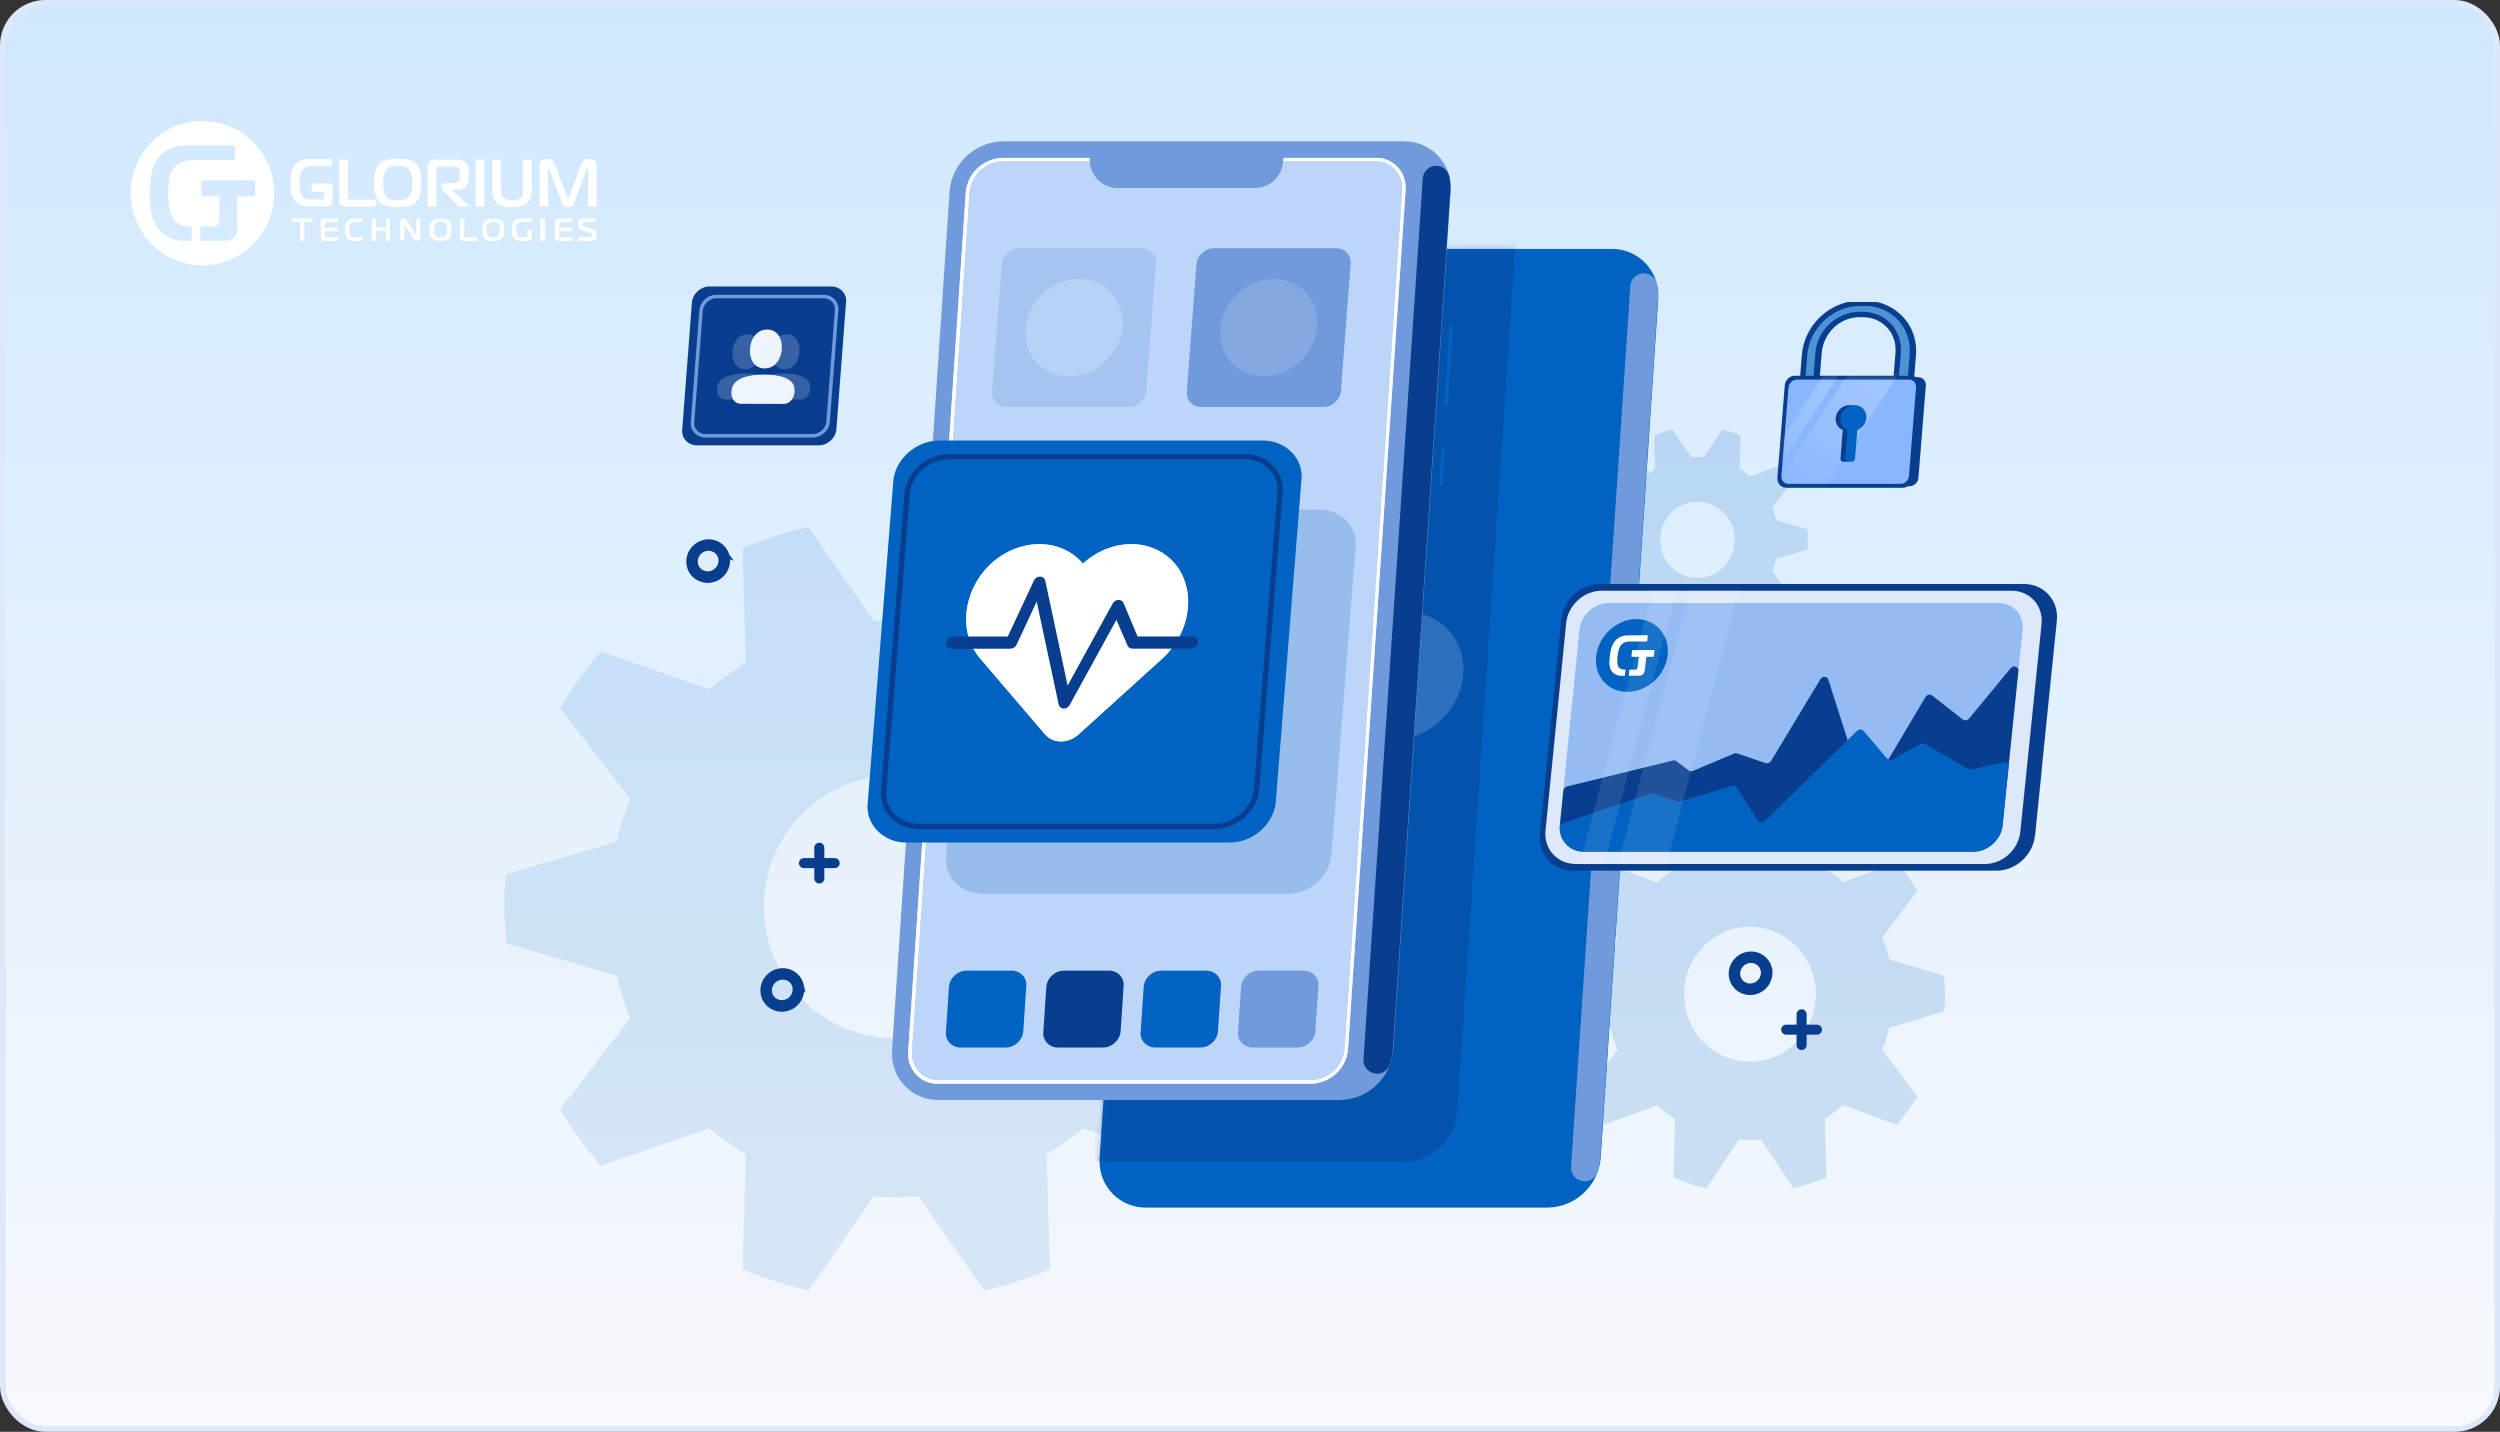
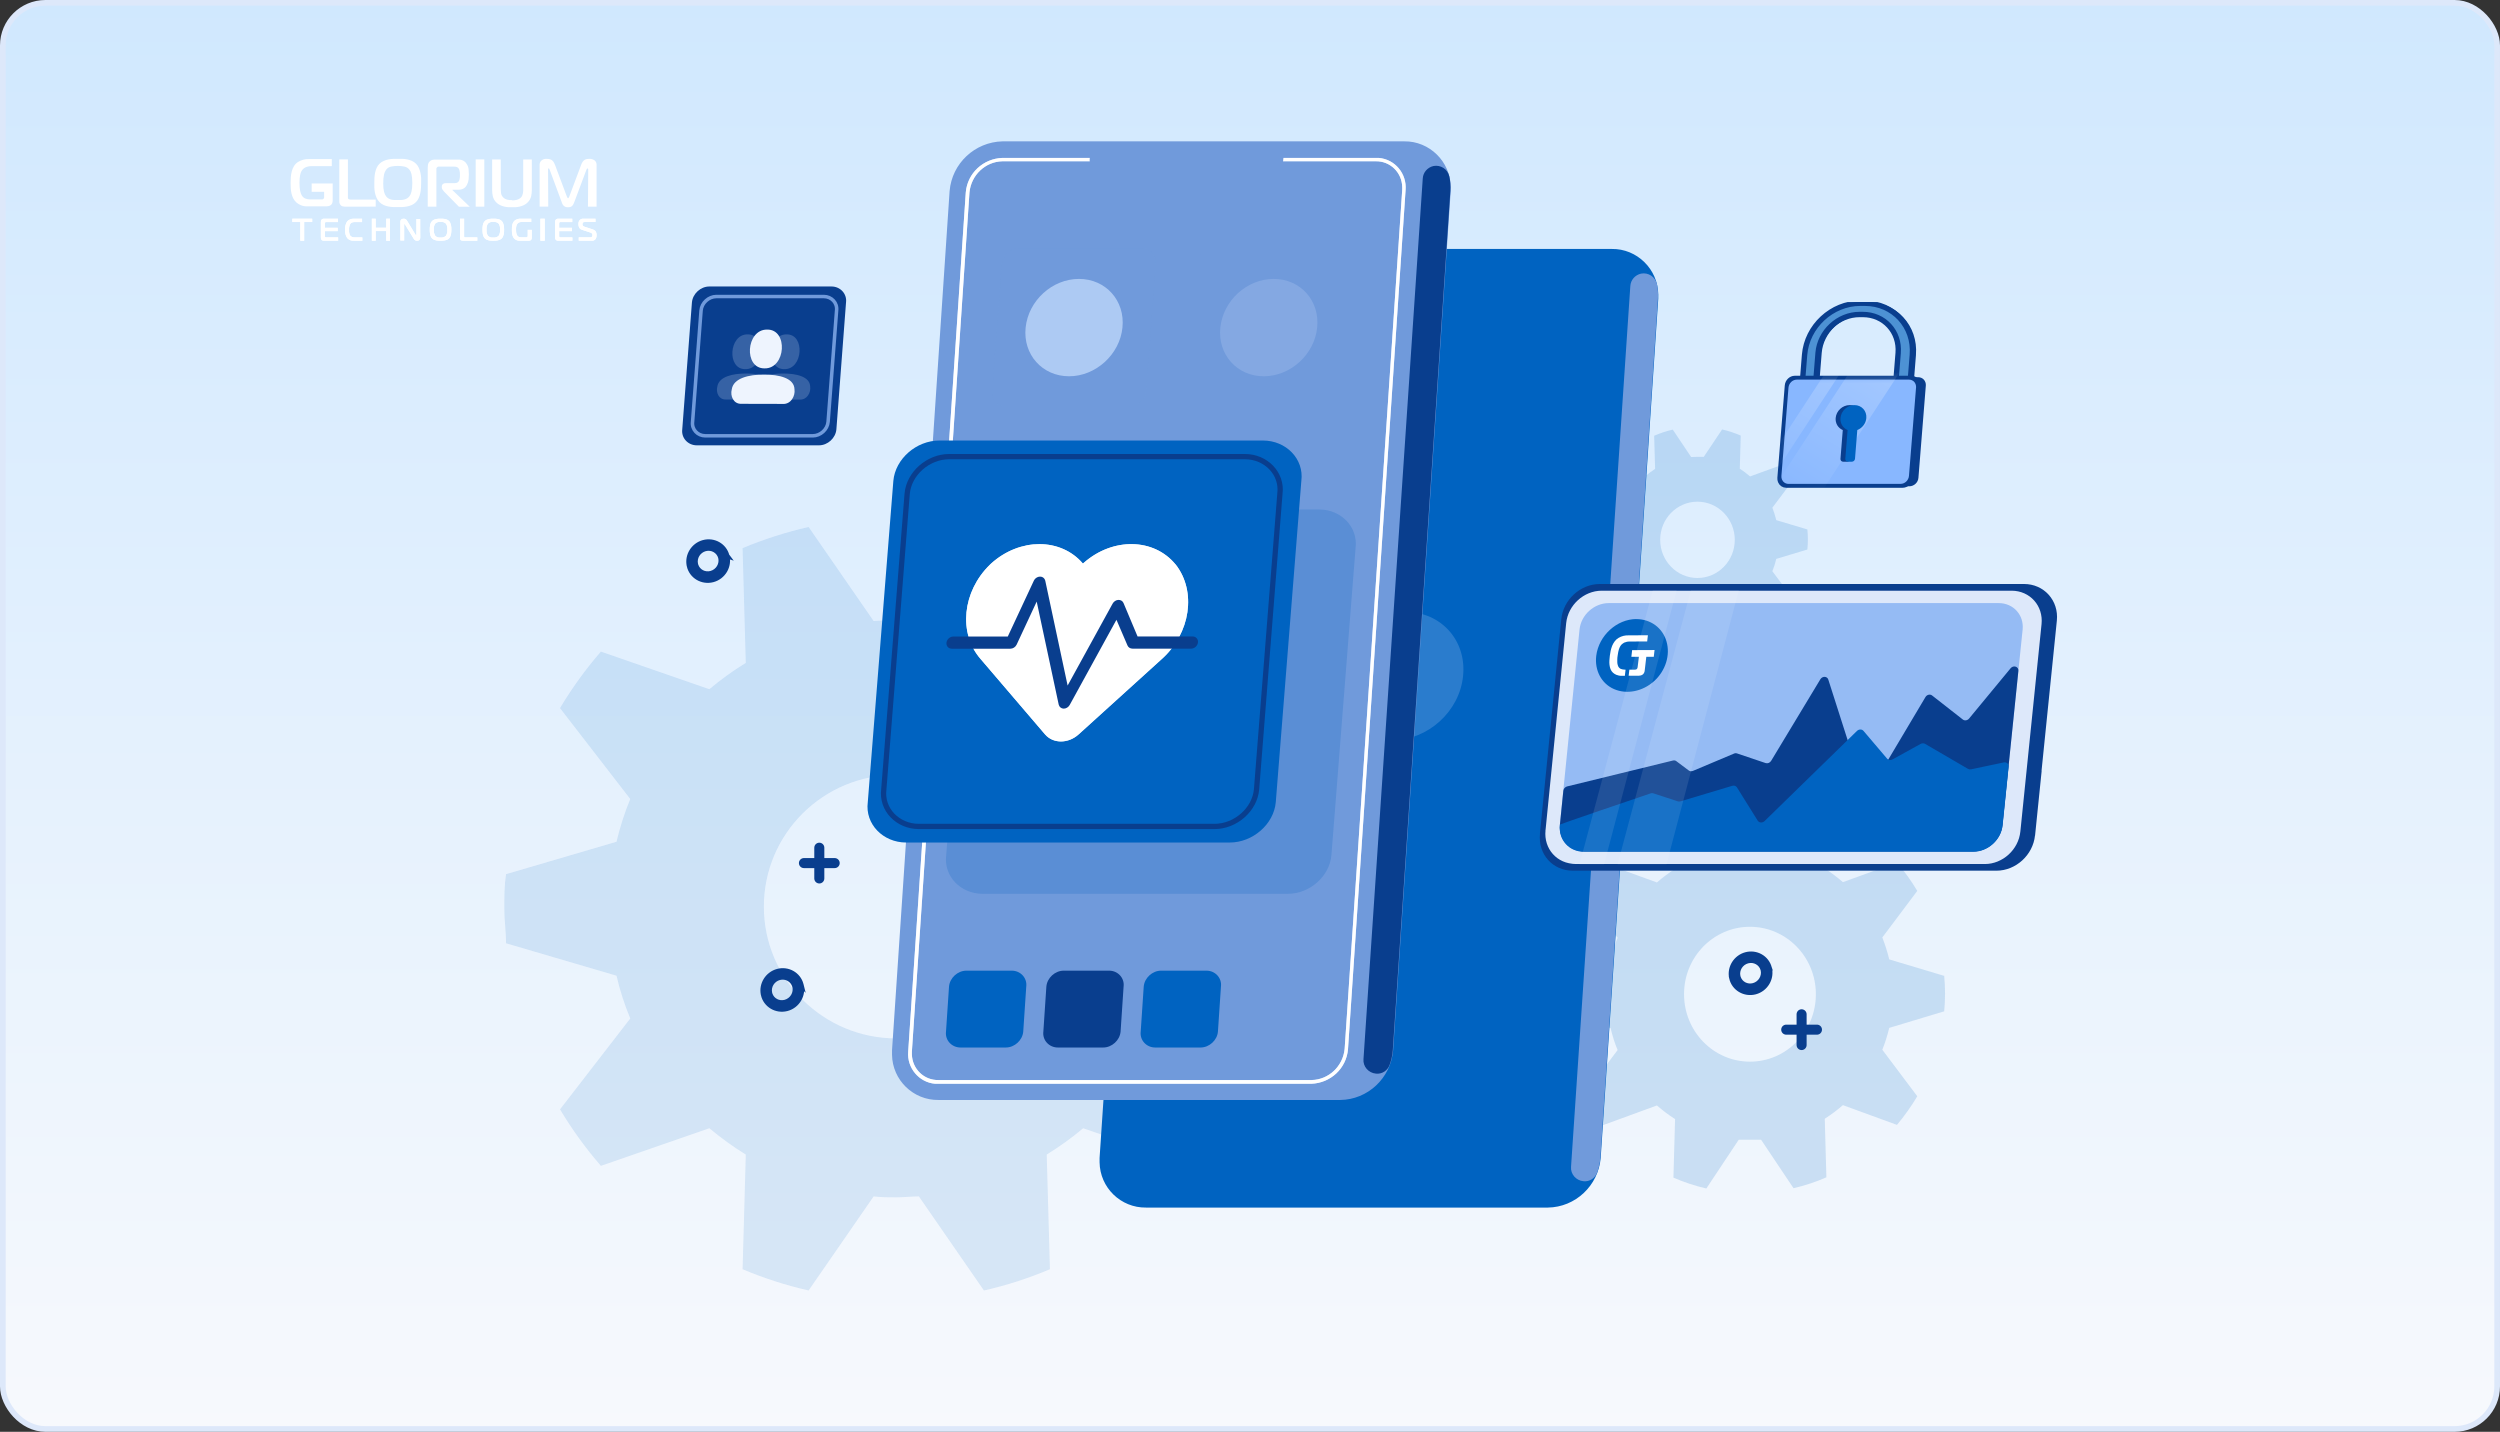
<svg xmlns="http://www.w3.org/2000/svg" width="440" height="252" viewBox="0 0 440 252" fill="none">
  <rect x="0" y="0" width="440" height="252" fill="#333333" stroke="none" />
  <rect x="0.5" y="0.5" width="439" height="251" rx="7.5" fill="url(#paint0_linear_4760_32684)" />
  <rect x="0.5" y="0.5" width="439" height="251" rx="7.5" stroke="#DDE8FA" />
-   <path fill-rule="evenodd" clip-rule="evenodd" d="M35.623 21.289C40.73 21.288 45.336 24.383 47.291 29.132C49.247 33.882 48.168 39.349 44.557 42.985C40.946 46.62 35.514 47.709 30.796 45.742C26.077 43.775 23 39.14 23 33.999C23 26.981 28.651 21.291 35.623 21.289ZM35.273 39.868V42.385H39.518C39.795 42.379 40.072 42.339 40.34 42.267C40.623 42.191 40.888 42.058 41.119 41.875C41.305 41.709 41.453 41.505 41.551 41.275C41.687 40.941 41.751 40.581 41.738 40.221V34.552H44.881V31.753H35.44V34.552H38.599V38.735C38.596 38.879 38.583 39.023 38.56 39.166C38.535 39.331 38.455 39.483 38.334 39.597C38.231 39.713 38.095 39.792 37.944 39.825C37.803 39.848 37.66 39.86 37.516 39.86L35.273 39.868ZM33.715 42.385V39.868H33.465C32.837 39.876 32.214 39.758 31.631 39.523C31.023 39.239 30.541 38.739 30.275 38.119C30.07 37.695 29.926 37.244 29.847 36.779C29.785 36.441 29.726 36.045 29.68 35.602C29.629 35.073 29.606 34.542 29.609 34.011C29.606 33.487 29.63 32.964 29.68 32.443C29.726 31.996 29.785 31.611 29.847 31.294C29.897 31.027 29.968 30.765 30.061 30.51C30.123 30.331 30.202 30.159 30.299 29.996C30.614 29.407 31.106 28.932 31.705 28.64C32.42 28.309 33.201 28.149 33.987 28.173H41.387V25.602H33.099C31.687 25.544 30.288 25.902 29.076 26.633C28.488 27.002 27.988 27.497 27.611 28.083C27.254 28.656 26.981 29.278 26.801 29.93C26.619 30.603 26.5 31.292 26.447 31.988C26.388 32.701 26.361 33.399 26.361 34.085C26.361 34.677 26.361 35.293 26.424 35.932C26.461 36.566 26.552 37.195 26.696 37.813C26.84 38.426 27.059 39.017 27.35 39.574C27.651 40.144 28.06 40.649 28.554 41.06C29.017 41.429 29.53 41.732 30.077 41.957C30.819 42.257 31.614 42.399 32.414 42.377L33.715 42.385Z" fill="white" />
  <path fill-rule="evenodd" clip-rule="evenodd" d="M103.272 29.746C103.239 29.8 103.213 29.857 103.194 29.918L101.112 35.481C101.05 35.637 100.992 35.782 100.934 35.902C100.881 36.019 100.809 36.126 100.721 36.218C100.634 36.308 100.528 36.375 100.412 36.414C100.267 36.461 100.115 36.483 99.963 36.478C99.8 36.483 99.638 36.455 99.487 36.394C99.368 36.346 99.261 36.27 99.173 36.174C99.087 36.083 99.016 35.977 98.964 35.862C98.908 35.731 98.858 35.597 98.817 35.461L96.758 29.91C96.738 29.849 96.71 29.791 96.677 29.738L96.673 29.729C96.641 29.666 96.624 29.633 96.565 29.633C96.503 29.633 96.457 29.677 96.457 29.75V29.886L96.492 36.362H94.975V29.041C94.961 28.818 95.023 28.597 95.149 28.416C95.251 28.277 95.384 28.164 95.535 28.087C95.671 28.02 95.816 27.978 95.965 27.963H96.271C96.467 27.959 96.664 27.987 96.852 28.047C96.995 28.094 97.127 28.172 97.238 28.276C97.342 28.376 97.43 28.494 97.498 28.624C97.569 28.753 97.63 28.887 97.683 29.025L99.761 34.576C99.794 34.651 99.83 34.725 99.87 34.796C99.904 34.856 99.939 34.884 99.978 34.884C100.017 34.884 100.055 34.856 100.09 34.796C100.131 34.725 100.167 34.651 100.199 34.576L102.277 29.025C102.344 28.823 102.439 28.633 102.559 28.46C102.651 28.333 102.766 28.224 102.896 28.14C103.015 28.066 103.146 28.016 103.283 27.991C103.42 27.967 103.559 27.955 103.697 27.955C104.026 27.943 104.351 28.033 104.63 28.215C104.883 28.409 105.022 28.724 104.997 29.049V36.37H103.48L103.527 29.894C103.527 29.782 103.508 29.713 103.473 29.686C103.449 29.662 103.419 29.647 103.388 29.641C103.349 29.641 103.31 29.677 103.272 29.746ZM70.018 27.955H70.792C71.078 27.964 71.362 27.995 71.643 28.047C71.931 28.104 72.213 28.192 72.483 28.311C72.758 28.431 73.009 28.604 73.222 28.82C73.43 29.029 73.598 29.276 73.718 29.549C73.84 29.826 73.933 30.116 73.996 30.414C74.062 30.716 74.104 31.023 74.12 31.331V32.197C74.12 32.465 74.12 32.765 74.093 33.074C74.074 33.379 74.034 33.683 73.973 33.983C73.911 34.281 73.819 34.571 73.698 34.848C73.578 35.121 73.41 35.368 73.203 35.577C72.989 35.792 72.738 35.964 72.464 36.086C72.194 36.205 71.912 36.292 71.624 36.346C71.342 36.401 71.056 36.434 70.769 36.442H69.221C68.936 36.433 68.653 36.401 68.373 36.346C68.085 36.293 67.803 36.206 67.534 36.086C67.259 35.964 67.009 35.792 66.794 35.577C66.567 35.349 66.385 35.077 66.26 34.776C66.135 34.487 66.041 34.185 65.982 33.875C65.926 33.579 65.892 33.279 65.881 32.977V32.176C65.881 31.932 65.881 31.6 65.904 31.291C65.92 30.988 65.959 30.687 66.02 30.39C66.081 30.095 66.173 29.807 66.295 29.533C66.421 29.256 66.597 29.007 66.814 28.8C67.026 28.595 67.272 28.432 67.541 28.319C67.809 28.201 68.088 28.112 68.373 28.055C68.652 28.003 68.934 27.972 69.217 27.963H69.991L70.018 27.955ZM58.552 32.289H58.563L58.552 32.241V32.289ZM58.552 35.249V32.289H54.852V33.755H57.046V34.556C57.051 34.628 57.051 34.7 57.046 34.772C57.032 34.853 56.994 34.927 56.938 34.984C56.885 35.043 56.816 35.082 56.74 35.097C56.672 35.103 56.604 35.103 56.535 35.097H54.569C54.267 35.099 53.968 35.041 53.687 34.924C53.393 34.784 53.16 34.535 53.033 34.227C52.994 34.144 52.959 34.059 52.929 33.971C52.883 33.841 52.849 33.707 52.824 33.571C52.793 33.402 52.766 33.206 52.743 32.982C52.718 32.716 52.706 32.448 52.708 32.181C52.706 31.913 52.717 31.646 52.743 31.38C52.766 31.155 52.793 30.979 52.824 30.807C52.848 30.671 52.883 30.537 52.929 30.406C52.96 30.318 52.997 30.232 53.041 30.15C53.195 29.858 53.433 29.623 53.722 29.477C54.068 29.313 54.445 29.234 54.825 29.245H58.397V27.999H54.384C53.705 27.971 53.032 28.148 52.449 28.508C52.166 28.692 51.925 28.938 51.745 29.229C51.571 29.511 51.44 29.819 51.358 30.142C51.268 30.477 51.209 30.821 51.183 31.168C51.156 31.52 51.145 31.864 51.145 32.205C51.145 32.545 51.145 32.806 51.172 33.122C51.19 33.436 51.234 33.749 51.303 34.055C51.372 34.359 51.479 34.653 51.621 34.928C51.766 35.211 51.963 35.461 52.201 35.665C52.424 35.85 52.672 36 52.936 36.11C53.298 36.26 53.685 36.331 54.074 36.318H57.48C57.61 36.314 57.74 36.295 57.867 36.262C58.007 36.227 58.139 36.161 58.254 36.07C58.344 35.989 58.416 35.888 58.463 35.773C58.527 35.607 58.557 35.428 58.552 35.249ZM66.125 35.129V36.366L60.734 36.374C60.604 36.372 60.475 36.357 60.347 36.33C60.221 36.303 60.103 36.246 60.003 36.162C59.93 36.088 59.866 36.005 59.813 35.914C59.745 35.778 59.712 35.626 59.717 35.473V28.055H61.234V34.848C61.241 34.922 61.277 34.988 61.334 35.033C61.37 35.056 61.407 35.076 61.446 35.093C61.533 35.122 61.623 35.134 61.714 35.129H66.125ZM67.483 33.098C67.455 32.803 67.442 32.506 67.444 32.209H67.456C67.442 31.709 67.486 31.208 67.588 30.719C67.653 30.417 67.777 30.133 67.951 29.882C68.172 29.587 68.491 29.386 68.845 29.317C69.228 29.238 69.617 29.2 70.006 29.201C70.396 29.2 70.785 29.239 71.167 29.317C71.526 29.384 71.848 29.585 72.073 29.882C72.144 29.974 72.207 30.073 72.258 30.178C72.326 30.323 72.38 30.475 72.417 30.631C72.469 30.847 72.505 31.066 72.525 31.288C72.555 31.594 72.57 31.901 72.568 32.209C72.57 32.503 72.555 32.797 72.525 33.09C72.505 33.31 72.469 33.528 72.417 33.743C72.38 33.903 72.328 34.058 72.262 34.208C72.213 34.323 72.15 34.43 72.073 34.528C71.959 34.679 71.819 34.807 71.659 34.904C71.503 34.998 71.335 35.068 71.159 35.113C70.976 35.161 70.788 35.19 70.598 35.201H69.383C69.194 35.191 69.006 35.161 68.822 35.113C68.649 35.066 68.482 34.996 68.327 34.904C68.174 34.807 68.043 34.679 67.94 34.528C67.863 34.433 67.8 34.328 67.75 34.215C67.683 34.066 67.63 33.911 67.591 33.751C67.543 33.536 67.507 33.318 67.483 33.098ZM75.289 36.37H76.806V29.894C76.8 29.812 76.8 29.731 76.806 29.649C76.825 29.56 76.876 29.482 76.949 29.429C76.997 29.373 77.06 29.334 77.131 29.317C77.204 29.31 77.278 29.31 77.351 29.317H79.809C79.951 29.319 80.093 29.33 80.234 29.349C80.395 29.369 80.545 29.447 80.656 29.569C80.757 29.683 80.829 29.82 80.865 29.97C80.928 30.217 80.955 30.472 80.947 30.727V30.991C80.947 31.095 80.947 31.2 80.924 31.304C80.912 31.41 80.893 31.516 80.865 31.62C80.846 31.707 80.813 31.791 80.768 31.868C80.682 32.019 80.544 32.131 80.382 32.181C80.24 32.217 80.094 32.236 79.948 32.237H78.435C78.252 32.224 78.071 32.282 77.928 32.401C77.817 32.502 77.754 32.648 77.758 32.802V32.99C77.761 33.125 77.805 33.257 77.881 33.366C77.956 33.483 78.04 33.593 78.133 33.695L80.776 36.39H82.684L79.627 33.454V33.394H80.664C80.865 33.398 81.066 33.373 81.26 33.318C81.412 33.273 81.556 33.206 81.689 33.118C81.801 33.042 81.9 32.949 81.984 32.842C82.058 32.749 82.123 32.648 82.177 32.541C82.333 32.249 82.433 31.928 82.471 31.596C82.505 31.286 82.522 30.974 82.521 30.663C82.52 30.352 82.502 30.042 82.467 29.733C82.424 29.408 82.305 29.099 82.119 28.832C82.02 28.663 81.888 28.517 81.732 28.404C81.598 28.304 81.449 28.227 81.291 28.175C81.141 28.129 80.986 28.099 80.83 28.087H76.581C76.418 28.087 76.254 28.106 76.094 28.143C75.912 28.188 75.746 28.284 75.614 28.42C75.464 28.558 75.364 28.744 75.328 28.948C75.297 29.131 75.282 29.316 75.281 29.501V36.406L75.289 36.37ZM85.238 28.051V36.37H83.721V28.051H85.238ZM90.11 35.217H89.723C89.58 35.204 89.437 35.18 89.298 35.145C89.154 35.108 89.015 35.054 88.884 34.984C88.749 34.911 88.627 34.815 88.524 34.7C88.341 34.505 88.221 34.256 88.183 33.987C88.15 33.743 88.133 33.496 88.133 33.25V28.067H86.616V33.462C86.618 33.829 86.659 34.194 86.736 34.552C86.833 34.947 87.034 35.308 87.316 35.593C87.509 35.8 87.738 35.969 87.99 36.09C88.23 36.206 88.482 36.296 88.74 36.358C88.982 36.416 89.228 36.452 89.475 36.466H90.741C90.989 36.452 91.234 36.416 91.476 36.358C91.735 36.296 91.987 36.206 92.227 36.09C92.48 35.97 92.708 35.801 92.9 35.593C93.183 35.308 93.384 34.947 93.481 34.552C93.56 34.194 93.6 33.829 93.601 33.462V28.067H92.084V33.594C92.081 33.729 92.065 33.863 92.037 33.995C92.01 34.132 91.972 34.266 91.921 34.395C91.871 34.522 91.799 34.639 91.708 34.74C91.598 34.859 91.467 34.956 91.322 35.024C91.187 35.095 91.043 35.149 90.896 35.184C90.755 35.22 90.611 35.244 90.466 35.257H90.079L90.11 35.217Z" fill="white" />
  <path d="M52.855 42.369V39.076H51.449V38.494H54.948V39.076H53.534V42.369H52.855Z" fill="white" />
  <path d="M57.046 42.363C56.891 42.386 56.734 42.342 56.612 42.242C56.506 42.116 56.456 41.952 56.473 41.787V39.053C56.467 38.906 56.514 38.763 56.604 38.648C56.727 38.534 56.893 38.479 57.058 38.498H59.488V39.078H57.441C57.371 39.071 57.302 39.09 57.245 39.13C57.199 39.182 57.177 39.252 57.186 39.321V40.096H59.436V40.676H57.186V41.581C57.184 41.636 57.204 41.69 57.241 41.73C57.285 41.775 57.373 41.779 57.484 41.779H59.512V42.359L57.046 42.363Z" fill="white" />
  <path d="M62.258 42.365C61.834 42.398 61.418 42.232 61.119 41.91C60.835 41.499 60.7 40.993 60.74 40.484C60.691 39.956 60.814 39.426 61.089 38.985C61.398 38.645 61.831 38.467 62.273 38.497H63.722V39.078H62.584C62.182 39.078 61.825 39.107 61.635 39.436C61.473 39.753 61.403 40.115 61.434 40.476C61.405 40.8 61.465 41.126 61.605 41.414C61.791 41.719 62.121 41.784 62.55 41.784H63.772V42.365H62.258Z" fill="white" />
  <path d="M68.64 42.369H67.97V40.664H66.119V42.369H65.445V38.494H66.119V40.081H67.97V38.494H68.64V42.369Z" fill="white" />
  <path d="M73.963 41.829C73.975 41.978 73.921 42.126 73.815 42.23C73.71 42.334 73.566 42.384 73.421 42.365C73.181 42.384 72.951 42.259 72.829 42.043L71.292 39.527C71.242 39.443 71.219 39.435 71.207 39.435C71.16 39.447 71.129 39.493 71.134 39.542V42.326H70.466V39.01C70.466 38.688 70.681 38.497 71.027 38.497C71.259 38.474 71.484 38.59 71.607 38.795L73.145 41.332C73.171 41.367 73.183 41.423 73.229 41.423C73.275 41.423 73.287 41.355 73.287 41.332V38.549H73.956L73.963 41.829Z" fill="white" />
  <path fill-rule="evenodd" clip-rule="evenodd" d="M79.442 40.432C79.442 39.933 79.407 39.291 79.018 38.893C78.613 38.494 78.007 38.494 77.557 38.494C77.553 38.494 77.548 38.494 77.544 38.494C77.092 38.494 76.466 38.502 76.066 38.893C75.665 39.283 75.638 39.917 75.638 40.432C75.638 40.858 75.657 41.572 76.066 41.97C76.474 42.369 77.116 42.369 77.544 42.369C77.971 42.369 78.637 42.349 79.018 41.97C79.399 41.592 79.442 40.93 79.442 40.432ZM77.536 41.803C77.189 41.86 76.836 41.743 76.587 41.488H76.599C76.403 41.174 76.318 40.802 76.358 40.431C76.316 40.06 76.397 39.686 76.587 39.367C76.84 39.12 77.191 39.006 77.536 39.06C77.884 39.01 78.235 39.122 78.493 39.367C78.689 39.683 78.77 40.06 78.722 40.431C78.764 40.8 78.684 41.172 78.493 41.488C78.24 41.741 77.885 41.858 77.536 41.803Z" fill="white" />
  <path d="M81.454 42.368C81.328 42.374 81.204 42.338 81.1 42.267C81.009 42.186 80.959 42.068 80.963 41.945V38.494H81.684V41.575C81.674 41.636 81.694 41.697 81.736 41.742C81.788 41.777 81.851 41.793 81.913 41.786H84.006V42.368H81.454Z" fill="white" />
  <path fill-rule="evenodd" clip-rule="evenodd" d="M88.722 40.432C88.722 39.933 88.686 39.291 88.298 38.893C87.894 38.494 87.287 38.494 86.837 38.494C86.832 38.494 86.828 38.494 86.824 38.494C86.373 38.494 85.747 38.502 85.346 38.893C84.946 39.283 84.918 39.917 84.918 40.432C84.918 40.858 84.938 41.572 85.346 41.97C85.755 42.369 86.396 42.369 86.824 42.369C87.252 42.369 87.917 42.349 88.298 41.97C88.679 41.592 88.722 40.93 88.722 40.432ZM86.816 41.803C86.468 41.859 86.114 41.743 85.864 41.488C85.676 41.171 85.597 40.8 85.638 40.432C85.598 40.061 85.677 39.687 85.864 39.367C86.118 39.12 86.47 39.007 86.816 39.06C87.164 39.01 87.515 39.123 87.773 39.367C87.969 39.683 88.05 40.06 88.002 40.432C88.045 40.8 87.963 41.173 87.773 41.488C87.52 41.742 87.166 41.858 86.816 41.803Z" fill="white" />
  <path d="M93.589 41.87C93.598 42.011 93.548 42.15 93.45 42.251C93.342 42.33 93.212 42.371 93.079 42.368H91.468C91.148 42.379 90.836 42.271 90.588 42.065C90.127 41.659 90.091 41.003 90.091 40.444C90.091 39.812 90.147 39.103 90.704 38.734C90.98 38.566 91.297 38.483 91.619 38.495H93.501V39.075H91.822C91.489 39.037 91.164 39.194 90.982 39.48C90.855 39.772 90.801 40.092 90.823 40.411C90.804 40.735 90.855 41.059 90.974 41.36C91.111 41.636 91.401 41.797 91.703 41.765H92.626C92.695 41.774 92.765 41.752 92.817 41.704C92.863 41.649 92.885 41.577 92.876 41.505V40.452H93.589V41.87Z" fill="white" />
  <path d="M95.111 42.369V38.494H95.872V42.369H95.111Z" fill="white" />
  <path d="M98.275 42.363C98.119 42.386 97.962 42.342 97.84 42.242C97.734 42.116 97.684 41.952 97.701 41.787V39.053C97.695 38.906 97.742 38.763 97.832 38.648C97.955 38.534 98.121 38.479 98.286 38.498H100.716V39.078H98.669C98.6 39.071 98.531 39.09 98.474 39.13C98.427 39.182 98.406 39.252 98.414 39.321V40.096H100.665V40.676H98.414V41.581C98.412 41.636 98.433 41.69 98.47 41.73C98.514 41.775 98.601 41.779 98.713 41.779H100.74V42.359L98.275 42.363Z" fill="white" />
  <path d="M101.86 41.77H103.922C104.258 41.77 104.274 41.482 104.274 41.364C104.274 41.246 104.235 41.031 103.91 40.925L102.443 40.446C102.272 40.394 102.119 40.294 102.001 40.157C101.859 39.944 101.792 39.688 101.809 39.43C101.785 39.165 101.874 38.903 102.052 38.711C102.22 38.559 102.439 38.482 102.662 38.496H104.806V39.077H102.9C102.795 39.064 102.689 39.096 102.607 39.166C102.539 39.248 102.505 39.355 102.513 39.462C102.513 39.633 102.56 39.8 102.857 39.897L104.219 40.344C104.413 40.395 104.595 40.489 104.751 40.62C104.925 40.826 105.013 41.095 104.997 41.368C105.014 41.623 104.948 41.876 104.809 42.087C104.648 42.291 104.397 42.395 104.144 42.363H101.86V41.77Z" fill="white" />
  <path d="M52.856 42.369V39.076H51.449V38.494H54.948V39.076H53.534V42.369H52.856Z" fill="white" />
  <path d="M57.047 42.363C56.892 42.386 56.734 42.342 56.612 42.242C56.506 42.116 56.456 41.952 56.473 41.787V39.053C56.467 38.906 56.514 38.762 56.604 38.648C56.728 38.534 56.893 38.479 57.058 38.498H59.488V39.078H57.441C57.372 39.071 57.302 39.09 57.246 39.13C57.199 39.182 57.178 39.252 57.186 39.321V40.096H59.437V40.676H57.186V41.58C57.184 41.636 57.204 41.69 57.242 41.73C57.285 41.775 57.373 41.779 57.485 41.779H59.512V42.359L57.047 42.363Z" fill="white" />
  <path d="M62.258 42.365C61.834 42.398 61.419 42.232 61.119 41.91C60.835 41.499 60.701 40.993 60.74 40.484C60.691 39.956 60.814 39.426 61.089 38.985C61.398 38.645 61.831 38.467 62.273 38.497H63.723V39.078H62.584C62.182 39.078 61.825 39.107 61.636 39.436C61.473 39.753 61.403 40.115 61.434 40.476C61.406 40.8 61.465 41.126 61.605 41.414C61.791 41.719 62.121 41.784 62.55 41.784H63.772V42.365H62.258Z" fill="white" />
  <path d="M68.64 42.369H67.971V40.663H66.119V42.369H65.445V38.494H66.119V40.081H67.971V38.494H68.64V42.369Z" fill="white" />
  <path d="M73.963 41.828C73.975 41.978 73.921 42.126 73.816 42.23C73.711 42.334 73.566 42.384 73.421 42.365C73.181 42.384 72.951 42.259 72.83 42.043L71.292 39.526C71.242 39.443 71.219 39.435 71.208 39.435C71.161 39.447 71.129 39.493 71.135 39.542V42.325H70.466V39.01C70.466 38.688 70.681 38.497 71.027 38.497C71.26 38.474 71.484 38.59 71.607 38.795L73.145 41.331C73.172 41.367 73.183 41.423 73.229 41.423C73.275 41.423 73.287 41.355 73.287 41.331V38.548H73.956L73.963 41.828Z" fill="white" />
  <path fill-rule="evenodd" clip-rule="evenodd" d="M79.442 40.431C79.442 39.933 79.407 39.291 79.018 38.893C78.614 38.494 78.007 38.494 77.557 38.494C77.553 38.494 77.548 38.494 77.544 38.494C77.093 38.494 76.467 38.502 76.066 38.893C75.665 39.283 75.638 39.917 75.638 40.431C75.638 40.858 75.658 41.572 76.066 41.97C76.475 42.369 77.116 42.369 77.544 42.369C77.972 42.369 78.637 42.349 79.018 41.97C79.399 41.592 79.442 40.93 79.442 40.431ZM77.536 41.803C77.189 41.86 76.836 41.743 76.587 41.488H76.599C76.404 41.174 76.319 40.801 76.358 40.431C76.317 40.06 76.397 39.686 76.587 39.367C76.84 39.119 77.191 39.006 77.536 39.06C77.884 39.01 78.236 39.122 78.493 39.367C78.689 39.683 78.77 40.06 78.723 40.431C78.765 40.8 78.684 41.172 78.493 41.488C78.24 41.741 77.886 41.858 77.536 41.803Z" fill="white" />
  <path d="M81.455 42.368C81.329 42.374 81.204 42.338 81.1 42.267C81.009 42.186 80.959 42.068 80.963 41.945V38.494H81.684V41.575C81.675 41.636 81.694 41.697 81.736 41.742C81.788 41.777 81.851 41.793 81.913 41.786H84.006V42.368H81.455Z" fill="white" />
  <path fill-rule="evenodd" clip-rule="evenodd" d="M88.722 40.431C88.722 39.933 88.687 39.291 88.298 38.893C87.894 38.494 87.287 38.494 86.837 38.494C86.833 38.494 86.829 38.494 86.824 38.494C86.373 38.494 85.747 38.502 85.347 38.893C84.946 39.283 84.919 39.917 84.919 40.431C84.919 40.858 84.938 41.572 85.347 41.97C85.755 42.369 86.396 42.369 86.824 42.369C87.252 42.369 87.917 42.349 88.298 41.97C88.679 41.592 88.722 40.93 88.722 40.431ZM86.817 41.803C86.468 41.859 86.114 41.742 85.864 41.488C85.676 41.171 85.597 40.8 85.638 40.432C85.598 40.061 85.677 39.687 85.864 39.367C86.118 39.12 86.47 39.007 86.817 39.06C87.165 39.01 87.515 39.122 87.773 39.367C87.969 39.683 88.051 40.06 88.002 40.432C88.045 40.8 87.964 41.173 87.773 41.488C87.521 41.742 87.166 41.858 86.817 41.803Z" fill="white" />
  <path d="M93.589 41.87C93.598 42.011 93.548 42.15 93.45 42.251C93.342 42.329 93.212 42.371 93.08 42.368H91.468C91.148 42.379 90.836 42.271 90.588 42.064C90.127 41.659 90.091 41.003 90.091 40.444C90.091 39.812 90.147 39.103 90.704 38.734C90.98 38.566 91.298 38.483 91.619 38.495H93.501V39.074H91.822C91.49 39.037 91.164 39.194 90.983 39.48C90.856 39.772 90.801 40.092 90.823 40.411C90.804 40.735 90.856 41.059 90.975 41.359C91.111 41.636 91.401 41.797 91.703 41.765H92.626C92.696 41.774 92.765 41.752 92.817 41.704C92.864 41.649 92.885 41.577 92.877 41.505V40.452H93.589V41.87Z" fill="white" />
  <path d="M95.112 42.369V38.494H95.872V42.369H95.112Z" fill="white" />
  <path d="M98.275 42.363C98.119 42.386 97.963 42.342 97.841 42.242C97.734 42.116 97.684 41.952 97.701 41.787V39.053C97.696 38.906 97.742 38.762 97.833 38.648C97.956 38.534 98.121 38.479 98.287 38.498H100.717V39.078H98.669C98.6 39.071 98.531 39.09 98.474 39.13C98.427 39.182 98.406 39.252 98.414 39.321V40.096H100.665V40.676H98.414V41.58C98.413 41.636 98.433 41.69 98.47 41.73C98.514 41.775 98.601 41.779 98.713 41.779H100.74V42.359L98.275 42.363Z" fill="white" />
  <path d="M101.86 41.77H103.922C104.258 41.77 104.274 41.482 104.274 41.364C104.274 41.246 104.235 41.031 103.91 40.925L102.443 40.446C102.273 40.394 102.12 40.294 102.001 40.157C101.86 39.944 101.792 39.688 101.809 39.43C101.786 39.165 101.874 38.903 102.052 38.711C102.221 38.559 102.439 38.482 102.662 38.495H104.806V39.076H102.901C102.795 39.064 102.689 39.096 102.607 39.166C102.539 39.248 102.505 39.355 102.513 39.462C102.513 39.633 102.56 39.8 102.857 39.897L104.219 40.344C104.413 40.395 104.595 40.489 104.751 40.62C104.925 40.826 105.013 41.095 104.998 41.368C105.014 41.623 104.948 41.876 104.81 42.087C104.648 42.291 104.397 42.395 104.145 42.363H101.86V41.77Z" fill="white" />
  <g opacity="0.4">
    <path opacity="0.3" d="M157.753 109.145C159.093 109.145 160.386 109.145 161.726 109.308L173.173 92.751C177.145 93.64 181.047 94.88 184.785 96.47L184.22 116.675C186.477 118.054 188.616 119.598 190.637 121.305L209.724 114.687C212.427 117.774 214.825 121.094 216.917 124.625L204.553 140.621C205.564 143.053 206.386 145.579 207.021 148.151L226.437 153.857C226.625 155.891 226.742 157.903 226.742 159.914C226.742 161.925 226.742 163.983 226.437 166.017L207.021 171.723C206.386 174.296 205.564 176.798 204.553 179.253L216.917 195.249C214.825 198.78 212.427 202.1 209.724 205.187L190.637 198.569C188.616 200.276 186.453 201.82 184.22 203.2L184.785 223.381C181.024 224.971 177.145 226.234 173.173 227.123L161.726 210.566C160.386 210.566 159.093 210.73 157.753 210.73C156.413 210.73 155.097 210.73 153.757 210.566L142.31 227.123C138.337 226.211 134.435 224.971 130.698 223.381L131.262 203.2C129.006 201.82 126.867 200.253 124.845 198.569L105.759 205.187C103.079 202.1 100.658 198.756 98.566 195.249L110.93 179.253C109.919 176.821 109.096 174.296 108.509 171.723L89.07 166.017C89.07 164.006 88.764 161.972 88.764 159.914C88.764 157.856 88.764 155.868 89.07 153.857L108.509 148.151C109.12 145.579 109.919 143.076 110.93 140.621L98.566 124.625C100.658 121.118 103.079 117.774 105.759 114.687L124.845 121.305C126.867 119.598 129.006 118.054 131.262 116.675L130.698 96.47C134.459 94.903 138.337 93.664 142.31 92.751L153.757 109.308C155.097 109.215 156.39 109.145 157.753 109.145ZM134.435 159.563C134.435 172.378 144.872 182.761 157.753 182.761C170.634 182.761 181.071 172.378 181.071 159.563C181.071 146.748 170.634 136.365 157.753 136.365C144.872 136.365 134.435 146.748 134.435 159.563Z" fill="#0063C1" />
    <path opacity="0.4" d="M307.993 149.165L309.954 149.165L315.654 140.64C317.633 141.104 319.576 141.736 321.446 142.553L321.155 152.861C322.281 153.567 323.334 154.384 324.351 155.257L333.864 151.803C335.189 153.363 336.387 155.035 337.44 156.799L331.286 164.99C331.776 166.253 332.193 167.535 332.502 168.854L342.178 171.751C342.378 173.831 342.378 175.912 342.178 177.992L332.502 180.908C332.193 182.208 331.794 183.509 331.286 184.753L337.44 192.944C336.387 194.709 335.189 196.399 333.864 197.978L324.351 194.504C323.352 195.377 322.281 196.176 321.155 196.9L321.446 207.209C319.576 208.026 317.633 208.676 315.654 209.122L309.954 200.597L306.014 200.597L300.314 209.178C298.335 208.714 296.392 208.082 294.522 207.265L294.813 196.956C293.687 196.25 292.634 195.433 291.618 194.56L282.105 198.033C280.779 196.455 279.581 194.783 278.528 193L284.701 184.809C284.174 183.564 283.775 182.264 283.466 180.945L273.79 178.048L273.79 171.807L283.466 168.909C283.775 167.591 284.174 166.29 284.701 165.046L278.528 156.855C279.581 155.09 280.779 153.419 282.105 151.858L291.618 155.313C292.616 154.44 293.687 153.641 294.813 152.917L294.522 142.609C296.392 141.791 298.335 141.141 300.314 140.695L306.014 149.221C306.65 149.202 307.321 149.165 307.993 149.165ZM296.392 174.983C296.392 181.54 301.585 186.852 307.993 186.852C314.402 186.852 319.594 181.54 319.594 174.983C319.594 168.426 314.402 163.114 307.993 163.114C301.603 163.114 296.411 168.389 296.392 174.927C296.392 174.927 296.392 174.964 296.392 174.983Z" fill="#0063C1" />
    <path opacity="0.4" d="M298.755 80.404L299.865 80.404L303.09 75.581C304.21 75.843 305.309 76.201 306.367 76.663L306.202 82.495C306.839 82.895 307.435 83.357 308.01 83.851L313.392 81.896C314.142 82.779 314.82 83.725 315.416 84.723L311.934 89.358C312.211 90.072 312.447 90.797 312.622 91.544L318.097 93.183C318.21 94.36 318.21 95.537 318.097 96.714L312.622 98.364C312.447 99.1 312.221 99.835 311.934 100.539L315.416 105.174C314.82 106.172 314.142 107.128 313.392 108.022L308.01 106.057C307.445 106.55 306.839 107.002 306.202 107.412L306.367 113.245C305.309 113.707 304.21 114.075 303.09 114.327L299.865 109.504L297.636 109.504L294.41 114.359C293.291 114.096 292.192 113.739 291.134 113.276L291.298 107.444C290.661 107.044 290.065 106.582 289.49 106.088L284.108 108.053C283.358 107.16 282.68 106.214 282.084 105.205L285.577 100.571C285.279 99.867 285.053 99.131 284.878 98.385L279.403 96.746L279.403 93.215L284.878 91.575C285.053 90.829 285.279 90.093 285.577 89.389L282.084 84.755C282.68 83.757 283.358 82.811 284.108 81.928L289.49 83.883C290.055 83.389 290.661 82.937 291.298 82.527L291.134 76.694C292.192 76.232 293.291 75.864 294.41 75.612L297.636 80.436C297.995 80.425 298.375 80.404 298.755 80.404ZM292.192 95.012C292.192 98.721 295.129 101.727 298.755 101.727C302.381 101.727 305.319 98.721 305.319 95.012C305.319 91.302 302.381 88.296 298.755 88.296C295.14 88.296 292.202 91.281 292.192 94.98C292.192 94.98 292.192 95.001 292.192 95.012Z" fill="#0063C1" />
  </g>
  <path d="M212.967 43.816L283.678 43.816C288.123 43.756 291.798 47.383 291.857 51.841C291.857 52.079 291.857 52.317 291.857 52.555L281.722 203.794C281.307 208.669 277.277 212.474 272.416 212.533H201.706C197.26 212.593 193.586 209.026 193.526 204.567C193.526 204.329 193.526 204.092 193.526 203.794L203.662 52.555C204.077 47.68 208.107 43.935 212.967 43.816Z" fill="#0063C1" />
  <mask id="mask0_4760_32684" style="mask-type:alpha" maskUnits="userSpaceOnUse" x="193" y="43" width="99" height="170">
    <path d="M212.967 43.815L283.678 43.815C288.123 43.755 291.798 47.382 291.857 51.841C291.857 52.078 291.857 52.316 291.857 52.554L281.722 203.794C281.307 208.668 277.277 212.473 272.416 212.533H201.706C197.26 212.592 193.586 209.025 193.526 204.566C193.526 204.329 193.526 204.091 193.526 203.794L203.662 52.554C204.077 47.679 208.107 43.934 212.967 43.815Z" fill="#0063C1" />
  </mask>
  <g mask="url(#mask0_4760_32684)">
-     <path opacity="0.4" d="M187.717 35.699L258.428 35.699C262.873 35.639 266.548 39.266 266.607 43.724C266.607 43.962 266.607 44.2 266.607 44.438L256.472 195.677C256.057 200.552 252.027 204.357 247.166 204.416H176.456C172.01 204.476 168.336 200.909 168.276 196.45C168.276 196.212 168.276 195.974 168.276 195.677L178.412 44.438C178.827 39.563 182.857 35.818 187.717 35.699Z" fill="#093E8E" />
    <path opacity="0.2" d="M257.5 118.979C256.885 125.195 251.32 130.251 245.14 130.251C238.928 130.251 234.43 125.195 235.078 118.979C235.725 112.73 241.225 107.706 247.437 107.706C253.617 107.706 258.147 112.73 257.5 118.979Z" fill="#D5E5FF" />
  </g>
  <path d="M199.912 75.501L200.504 75.54L199.547 89.836L198.956 89.796L199.912 75.501Z" fill="#0063C1" />
  <path d="M198.459 97.303L199.051 97.343L198.621 103.748L198.03 103.709L198.459 97.303Z" fill="#0063C1" />
  <path d="M276.504 205.34C276.386 206.648 277.393 207.777 278.697 207.896C279.764 208.015 280.772 207.361 281.127 206.291C281.424 205.459 281.601 204.627 281.661 203.794L291.796 52.555C291.855 51.722 291.796 50.831 291.618 49.998C291.322 48.691 290.077 47.918 288.833 48.156C287.766 48.393 286.995 49.285 286.936 50.355L276.504 205.34Z" fill="#709ADB" />
  <path d="M176.438 24.878H247.149C251.594 24.819 255.269 28.445 255.328 32.904C255.328 33.142 255.328 33.38 255.328 33.617L245.193 184.857C244.778 189.732 240.747 193.537 235.887 193.596H165.176C160.731 193.655 157.056 190.089 156.997 185.63C156.997 185.392 156.997 185.154 156.997 184.857L167.132 33.617C167.547 28.743 171.578 24.997 176.438 24.878Z" fill="#709ADB" />
  <path d="M255.151 57.275L255.742 57.315L254.786 71.611L254.194 71.571L255.151 57.275Z" fill="#0063C1" />
  <path d="M253.704 79.081L254.295 79.121L253.865 85.526L253.274 85.487L253.704 79.081Z" fill="#0063C1" />
  <path d="M239.973 186.403C239.854 187.71 240.862 188.84 242.166 188.959C243.233 189.078 244.24 188.424 244.596 187.354C244.892 186.521 245.07 185.689 245.129 184.857L255.265 33.617C255.324 32.785 255.265 31.893 255.087 31.061C254.791 29.753 253.546 28.98 252.301 29.218C251.234 29.456 250.464 30.348 250.405 31.418L239.973 186.403Z" fill="#093E8E" />
  <path d="M165.115 190.742H230.788C234.166 190.623 236.952 188.067 237.249 184.678L247.384 33.439C247.621 30.585 245.546 28.029 242.642 27.791C242.464 27.791 242.287 27.791 242.109 27.791H176.436C173.058 27.91 170.272 30.466 169.976 33.855L159.84 185.094C159.603 187.948 161.737 190.504 164.582 190.742C164.76 190.742 164.937 190.742 165.115 190.742ZM242.109 28.385C244.657 28.326 246.732 30.347 246.791 32.904C246.791 33.082 246.791 33.26 246.791 33.379L236.656 184.619C236.359 187.651 233.87 190.029 230.847 190.088H165.175C162.626 190.148 160.551 188.126 160.492 185.57C160.492 185.392 160.492 185.213 160.492 185.094L170.628 33.855C170.924 30.823 173.413 28.445 176.436 28.385H242.109Z" fill="#BDD5F8" />
-   <path d="M242.109 28.385C244.657 28.326 246.732 30.347 246.791 32.904V33.379L236.656 184.619C236.359 187.651 233.87 190.029 230.847 190.088H165.175C162.626 190.148 160.551 188.126 160.492 185.57V185.094L170.628 33.855C170.924 30.823 173.413 28.445 176.436 28.385H242.109Z" fill="#BDD5F8" />
  <path d="M177.032 184.362H169.047C167.518 184.362 166.307 183.086 166.498 181.554L167.027 173.643C167.155 172.111 168.557 170.835 170.086 170.835H178.071C179.6 170.835 180.811 172.111 180.62 173.643L180.091 181.554C179.963 183.086 178.561 184.362 177.032 184.362Z" fill="#0063C1" />
  <path d="M194.165 184.362H186.18C184.651 184.362 183.44 183.086 183.631 181.554L184.16 173.643C184.287 172.111 185.689 170.835 187.219 170.835H195.204C196.733 170.835 197.944 172.111 197.752 173.643L197.224 181.554C197.096 183.086 195.694 184.362 194.165 184.362Z" fill="#093E8E" />
  <path d="M211.3 184.362H203.315C201.786 184.362 200.575 183.086 200.766 181.554L201.295 173.643C201.422 172.111 202.824 170.835 204.353 170.835H212.338C213.868 170.835 215.078 172.111 214.887 173.643L214.358 181.554C214.231 183.086 212.829 184.362 211.3 184.362Z" fill="#0063C1" />
  <path d="M228.435 184.362H220.45C218.92 184.362 217.71 183.086 217.901 181.554L218.43 173.643C218.557 172.111 219.959 170.835 221.488 170.835H229.473C231.002 170.835 232.213 172.111 232.022 173.643L231.493 181.554C231.366 183.086 229.964 184.362 228.435 184.362Z" fill="#709ADB" />
  <path opacity="0.3" d="M198.679 71.635H177.166C175.637 71.635 174.426 70.358 174.618 68.827L176.316 46.486C176.444 44.955 177.846 43.678 179.375 43.678H200.887C202.416 43.678 203.627 44.955 203.436 46.486L201.737 68.827C201.61 70.358 200.208 71.635 198.679 71.635Z" fill="#709ADB" />
  <path d="M232.946 71.635H211.434C209.905 71.635 208.694 70.358 208.885 68.827L210.584 46.486C210.711 44.955 212.113 43.678 213.642 43.678H235.155C236.684 43.678 237.895 44.955 237.704 46.486L236.005 68.827C235.877 70.358 234.475 71.635 232.946 71.635Z" fill="#709ADB" />
  <path opacity="0.8" d="M197.551 57.657C197.083 62.381 192.854 66.224 188.157 66.224C183.436 66.224 180.018 62.381 180.51 57.657C181.002 52.908 185.182 49.089 189.903 49.089C194.6 49.089 198.042 52.908 197.551 57.657Z" fill="#BDD5F8" />
  <path opacity="0.2" d="M231.82 57.657C231.353 62.381 227.124 66.224 222.427 66.224C217.706 66.224 214.288 62.381 214.779 57.657C215.271 52.908 219.452 49.089 224.173 49.089C228.869 49.089 232.312 52.908 231.82 57.657Z" fill="#D5E5FF" />
  <path d="M165.115 190.742H230.788C234.166 190.623 236.952 188.067 237.249 184.678L247.384 33.439C247.621 30.585 245.546 28.029 242.642 27.791C242.464 27.791 242.287 27.791 242.109 27.791H176.436C173.058 27.91 170.272 30.466 169.976 33.855L159.84 185.094C159.603 187.948 161.737 190.504 164.582 190.742C164.76 190.742 164.938 190.742 165.115 190.742ZM242.109 28.385C244.657 28.326 246.732 30.347 246.791 32.904C246.791 33.082 246.791 33.26 246.791 33.379L236.656 184.619C236.359 187.651 233.87 190.029 230.847 190.088H165.175C162.626 190.148 160.551 188.126 160.492 185.57C160.492 185.392 160.492 185.213 160.492 185.094L170.628 33.855C170.924 30.823 173.413 28.445 176.436 28.385H242.109Z" fill="white" />
  <path d="M191.808 27.647L191.895 26.776H225.984L225.798 28.632C225.545 31.162 223.416 33.089 220.873 33.089H196.733C193.804 33.089 191.516 30.561 191.808 27.647Z" fill="#709ADB" />
  <path opacity="0.2" d="M226.685 157.308H172.904C169.081 157.308 166.054 154.22 166.532 150.514L170.779 96.465C171.098 92.759 174.602 89.671 178.426 89.671H232.206C236.029 89.671 239.056 92.759 238.578 96.465L234.331 150.514C234.013 154.22 230.508 157.308 226.685 157.308Z" fill="#0063C1" />
  <path d="M311.398 170.357C311.883 172.172 310.76 174.077 308.913 174.572L308.91 174.573C307.056 175.056 305.18 173.957 304.769 172.111L304.77 172.11C304.372 170.315 305.505 168.501 307.29 168.022C309.078 167.543 310.93 168.565 311.398 170.354L311.398 170.354L311.398 170.355L311.399 170.357L311.398 170.357ZM310.297 170.647C309.985 169.487 308.771 168.794 307.571 169.116C306.363 169.44 305.61 170.66 305.879 171.851L305.941 172.071C306.305 173.141 307.454 173.771 308.615 173.46C309.86 173.127 310.608 171.846 310.297 170.647Z" fill="#093E8E" stroke="#093E8E" stroke-width="0.884" />
  <path d="M127.935 97.814C128.42 99.629 127.298 101.535 125.45 102.03L125.447 102.031C123.593 102.514 121.717 101.415 121.306 99.569L121.307 99.567C120.909 97.772 122.042 95.958 123.827 95.48C125.615 95.001 127.467 96.023 127.935 97.812L127.936 97.811L127.935 97.812L127.937 97.815L127.935 97.814ZM126.834 98.104C126.522 96.945 125.308 96.252 124.108 96.573C122.9 96.897 122.147 98.118 122.416 99.308L122.478 99.528C122.842 100.599 123.991 101.229 125.152 100.918C126.397 100.584 127.145 99.304 126.834 98.104Z" fill="#093E8E" stroke="#093E8E" stroke-width="0.884" />
  <path d="M140.982 173.293C141.467 175.108 140.344 177.014 138.497 177.509L138.494 177.51C136.64 177.993 134.764 176.894 134.353 175.047L134.354 175.046C133.956 173.251 135.089 171.437 136.874 170.959C138.662 170.48 140.514 171.501 140.982 173.29L140.982 173.29L140.982 173.291L140.983 173.294L140.982 173.293ZM139.881 173.583C139.569 172.423 138.355 171.731 137.155 172.052C135.947 172.376 135.194 173.596 135.463 174.787L135.525 175.007C135.889 176.077 137.038 176.708 138.199 176.397C139.444 176.063 140.192 174.783 139.881 173.583Z" fill="#093E8E" stroke="#093E8E" stroke-width="0.884" />
  <path d="M317.081 178.515L317.081 183.926M319.786 181.22H314.375" stroke="#093E8E" stroke-width="1.768" stroke-linecap="round" />
  <path d="M144.198 149.197L144.198 154.608M146.903 151.903H141.492" stroke="#093E8E" stroke-width="1.768" stroke-linecap="round" />
  <g clip-path="url(#clip0_4760_32684)">
    <path d="M356.225 103.985H281.562C278.761 103.985 276.257 106.28 275.969 109.105C274.717 121.71 273.464 134.315 272.203 146.92C271.924 149.746 273.951 152.04 276.77 152.04H351.343C354.145 152.04 356.649 149.746 356.937 146.92C358.225 134.315 359.504 121.71 360.792 109.105C361.08 106.28 359.027 103.985 356.216 103.985H356.225Z" fill="#093E8E" />
    <path d="M273.013 140.343C273.058 139.948 273.347 139.606 273.743 139.516C280.444 137.833 287.164 136.133 293.857 134.45C294.109 134.378 294.352 134.432 294.541 134.576C295.334 135.179 296.108 135.773 296.901 136.367C297.117 136.538 297.415 136.574 297.712 136.457C300.324 135.341 302.945 134.243 305.557 133.119C305.755 133.029 305.972 133.02 306.161 133.092C307.98 133.721 309.8 134.333 311.601 134.954C311.998 135.089 312.439 134.9 312.664 134.522C315.799 129.268 318.951 124.004 322.095 118.741C322.482 118.093 323.41 118.12 323.617 118.804C325.833 125.813 328.049 132.831 330.265 139.831C330.472 140.505 331.409 140.541 331.796 139.876C335.255 133.973 338.732 128.089 342.2 122.187C342.47 121.71 343.1 121.566 343.479 121.872C345.442 123.42 347.406 124.985 349.361 126.524C349.712 126.803 350.261 126.722 350.559 126.335C353.216 123.096 355.864 119.866 358.494 116.618C359.044 115.952 360.062 116.294 359.99 117.121C358.981 127.045 357.963 136.978 356.954 146.912C356.675 149.737 354.162 152.031 351.369 152.031H276.922C274.112 152.031 272.076 149.737 272.356 146.912C272.581 144.716 272.779 142.539 273.004 140.352L273.013 140.343Z" fill="#093E8E" />
    <path d="M272.222 146.804C272.24 146.723 287.373 141.522 289.58 140.766C289.76 140.694 289.931 140.694 290.111 140.766C291.669 141.288 293.21 141.801 294.786 142.305C294.939 142.368 295.11 142.368 295.29 142.305C298.596 141.297 301.893 140.289 305.208 139.291C305.559 139.183 305.928 139.309 306.117 139.606C307.441 141.747 308.765 143.888 310.099 146.03C310.369 146.471 310.99 146.498 311.414 146.111C317.323 140.298 323.213 134.486 329.104 128.674C329.474 128.314 330.041 128.305 330.347 128.674C331.843 130.473 333.365 132.273 334.878 134.063C335.121 134.351 335.536 134.414 335.896 134.207C337.689 133.209 339.481 132.201 341.283 131.202C341.553 131.049 341.886 131.049 342.129 131.202C344.867 132.813 347.606 134.432 350.335 136.043C350.506 136.151 350.704 136.169 350.912 136.133C352.992 135.683 355.082 135.242 357.172 134.792C357.721 134.675 358.172 135.08 358.118 135.629C357.739 139.399 357.343 143.16 356.965 146.938C356.676 149.764 354.172 152.058 351.371 152.058H276.78C273.97 152.058 271.934 149.764 272.213 146.938V146.813L272.222 146.804Z" fill="#093E8E" />
    <path d="M272.213 146.92C273.474 134.315 274.726 121.71 275.978 109.105C276.266 106.28 278.77 103.985 281.572 103.985H356.235C359.036 103.985 361.099 106.28 360.81 109.105C359.522 121.71 358.243 134.315 356.955 146.92M272.231 146.92C271.952 149.746 273.978 152.04 276.798 152.04H351.371C354.172 152.04 356.676 149.746 356.964 146.92M272.24 146.92V146.813C272.258 146.732 287.39 141.531 289.597 140.775C289.777 140.703 289.949 140.703 290.129 140.775C291.687 141.297 293.227 141.81 294.804 142.314C294.957 142.377 295.128 142.377 295.308 142.314C298.614 141.306 301.91 140.298 305.225 139.3C305.576 139.192 305.946 139.318 306.135 139.615C307.459 141.756 308.783 143.897 310.107 146.039C310.386 146.48 310.999 146.507 311.422 146.12C317.331 140.307 323.222 134.495 329.113 128.683C329.482 128.323 330.05 128.314 330.356 128.683C331.86 130.482 333.374 132.282 334.887 134.072C335.13 134.36 335.544 134.423 335.905 134.216C337.697 133.218 339.49 132.21 341.291 131.211C341.57 131.058 341.895 131.058 342.138 131.211C344.876 132.822 347.614 134.441 350.344 136.052C350.515 136.151 350.713 136.178 350.92 136.142C353.001 135.701 355.1 135.251 357.18 134.81C357.73 134.693 358.18 135.098 358.126 135.647C357.748 139.417 357.352 143.187 356.973 146.956M273.014 140.361C273.059 139.966 273.348 139.624 273.744 139.534C280.446 137.842 287.165 136.151 293.858 134.468C294.11 134.396 294.353 134.45 294.542 134.594C295.335 135.197 296.11 135.791 296.902 136.385C297.118 136.556 297.416 136.592 297.713 136.466C300.325 135.35 302.955 134.252 305.558 133.128C305.757 133.038 305.973 133.038 306.162 133.101C307.981 133.721 309.801 134.342 311.603 134.963C311.999 135.098 312.44 134.909 312.665 134.531C315.8 129.277 318.944 124.013 322.096 118.75C322.484 118.102 323.411 118.129 323.618 118.813C325.825 125.813 328.05 132.84 330.266 139.84C330.473 140.514 331.41 140.55 331.797 139.885C335.256 133.982 338.733 128.098 342.201 122.196C342.471 121.719 343.102 121.575 343.48 121.881C345.444 123.429 347.407 124.985 349.362 126.533C349.713 126.812 350.263 126.731 350.56 126.344C353.217 123.105 355.865 119.875 358.495 116.627C359.045 115.961 360.063 116.303 359.982 117.13C358.973 127.054 357.964 136.987 356.946 146.92C356.667 149.746 354.154 152.04 351.353 152.04H276.924C274.113 152.04 272.078 149.746 272.357 146.92C272.582 144.725 272.789 142.548 273.005 140.361H273.014Z" stroke="#093E8E" stroke-width="2.404" />
    <path d="M354.046 104.813H281.887C279.176 104.813 276.762 107.035 276.483 109.753C275.276 121.917 274.069 134.09 272.844 146.255C272.583 148.981 274.528 151.194 277.257 151.194H349.326C352.038 151.194 354.452 148.972 354.731 146.255C355.974 134.09 357.217 121.917 358.46 109.753C358.73 107.026 356.758 104.813 354.037 104.813H354.046Z" fill="#DDE8FA" />
    <path d="M273.626 139.912C273.671 139.534 273.95 139.201 274.329 139.12C280.805 137.491 287.299 135.854 293.758 134.234C294.001 134.162 294.235 134.216 294.415 134.351C295.181 134.927 295.929 135.512 296.694 136.079C296.901 136.241 297.19 136.277 297.487 136.16C300.018 135.089 302.549 134.018 305.071 132.939C305.26 132.849 305.477 132.849 305.657 132.912C307.413 133.514 309.179 134.099 310.917 134.711C311.304 134.837 311.728 134.657 311.944 134.297C314.979 129.223 318.015 124.148 321.06 119.065C321.438 118.435 322.33 118.471 322.537 119.128C324.681 125.894 326.824 132.669 328.959 139.426C329.157 140.074 330.076 140.109 330.445 139.471C333.796 133.775 337.147 128.08 340.507 122.394C340.768 121.935 341.371 121.791 341.741 122.088C343.632 123.59 345.533 125.084 347.424 126.578C347.767 126.847 348.289 126.767 348.577 126.398C351.145 123.276 353.703 120.144 356.252 117.013C356.783 116.375 357.765 116.699 357.693 117.499C356.72 127.081 355.738 136.673 354.766 146.264C354.504 148.99 352.063 151.203 349.361 151.203H277.409C274.689 151.203 272.725 148.99 272.996 146.264C273.212 144.149 273.419 142.035 273.617 139.93V139.912H273.626Z" fill="#DDE8FA" />
    <path d="M272.862 146.156C272.88 146.075 287.499 141.054 289.634 140.335C289.805 140.263 289.976 140.263 290.147 140.335C291.652 140.838 293.147 141.324 294.66 141.828C294.804 141.891 294.975 141.891 295.147 141.828C298.344 140.856 301.533 139.885 304.73 138.913C305.073 138.814 305.424 138.931 305.604 139.219C306.892 141.279 308.162 143.358 309.441 145.418C309.703 145.841 310.306 145.868 310.711 145.49C316.413 139.885 322.115 134.261 327.808 128.656C328.168 128.314 328.717 128.305 329.006 128.656C330.456 130.392 331.924 132.12 333.383 133.856C333.617 134.135 334.014 134.189 334.374 133.991C336.104 133.02 337.833 132.057 339.58 131.085C339.851 130.941 340.166 130.941 340.391 131.085C343.039 132.642 345.688 134.198 348.318 135.755C348.48 135.854 348.678 135.872 348.876 135.845C350.885 135.413 352.912 134.99 354.929 134.549C355.461 134.441 355.893 134.828 355.848 135.35C355.479 138.985 355.1 142.62 354.722 146.264C354.443 148.99 352.02 151.203 349.318 151.203H277.267C274.546 151.203 272.583 148.981 272.853 146.264V146.147L272.862 146.156Z" fill="#DDE8FA" />
    <path d="M272.853 146.255C274.069 134.09 275.276 121.917 276.492 109.753C276.771 107.026 279.194 104.813 281.897 104.813H354.047C356.767 104.813 358.748 107.035 358.469 109.753C357.226 121.917 355.983 134.09 354.74 146.255C354.461 148.981 352.047 151.194 349.336 151.194H277.267C274.537 151.194 272.583 148.972 272.853 146.255ZM272.853 146.255V146.156C272.871 146.075 287.481 141.054 289.625 140.334C289.796 140.262 289.967 140.262 290.138 140.334C291.643 140.838 293.138 141.324 294.642 141.828C294.786 141.891 294.957 141.891 295.129 141.828C298.326 140.847 301.515 139.885 304.713 138.913C305.055 138.805 305.406 138.931 305.586 139.219C306.874 141.279 308.144 143.358 309.423 145.418C309.685 145.841 310.288 145.868 310.694 145.499C316.395 139.894 322.097 134.27 327.79 128.665C328.15 128.323 328.699 128.314 328.988 128.665C330.438 130.401 331.906 132.129 333.365 133.865C333.6 134.144 333.996 134.198 334.347 134C336.077 133.038 337.815 132.066 339.554 131.094C339.815 130.95 340.139 130.95 340.364 131.094C343.012 132.651 345.661 134.207 348.291 135.764C348.453 135.872 348.651 135.881 348.849 135.854C350.858 135.422 352.885 134.999 354.902 134.558C355.434 134.45 355.866 134.837 355.821 135.359C355.452 138.994 355.073 142.629 354.695 146.273M273.592 139.921C273.637 139.543 273.916 139.21 274.294 139.129C280.771 137.5 287.265 135.872 293.723 134.243C293.967 134.171 294.201 134.225 294.381 134.36C295.147 134.936 295.894 135.512 296.66 136.088C296.867 136.25 297.155 136.286 297.453 136.178C299.984 135.107 302.506 134.036 305.037 132.957C305.226 132.867 305.442 132.858 305.622 132.93C307.379 133.532 309.144 134.117 310.883 134.729C311.27 134.855 311.693 134.675 311.91 134.315C314.945 129.241 317.981 124.166 321.025 119.083C321.403 118.462 322.295 118.489 322.502 119.146C324.646 125.912 326.79 132.687 328.925 139.444C329.123 140.092 330.042 140.128 330.411 139.489C333.762 133.793 337.112 128.098 340.472 122.412C340.733 121.953 341.337 121.809 341.706 122.106C343.598 123.599 345.498 125.102 347.39 126.596C347.732 126.874 348.255 126.785 348.552 126.416C351.119 123.294 353.677 120.163 356.226 117.031C356.758 116.393 357.74 116.717 357.668 117.517C356.686 127.099 355.713 136.691 354.731 146.282C354.47 149.008 352.029 151.221 349.336 151.221H277.411C274.691 151.221 272.727 149.008 272.997 146.282C273.213 144.167 273.421 142.053 273.619 139.948L273.592 139.93V139.921Z" stroke="#DDE8FA" stroke-width="1.697" />
    <path d="M351.794 106.145H283.139C280.563 106.145 278.257 108.232 277.996 110.805C276.843 122.277 275.699 133.749 274.528 145.22C274.267 147.784 276.141 149.881 278.726 149.881H347.291C349.858 149.881 352.173 147.793 352.434 145.22C353.614 133.749 354.803 122.286 355.983 110.805C356.244 108.241 354.353 106.145 351.776 106.145H351.794Z" fill="#95BBF4" />
    <path d="M275.149 139.165C275.194 138.805 275.455 138.499 275.815 138.409C281.976 136.87 288.281 135.395 294.425 133.856C294.65 133.793 294.884 133.838 295.046 133.973C295.767 134.513 296.487 135.062 297.217 135.602C297.415 135.755 297.685 135.791 297.964 135.674C300.36 134.666 302.774 133.658 305.179 132.633C305.36 132.552 305.558 132.543 305.729 132.606C307.404 133.173 309.08 133.739 310.737 134.297C311.106 134.423 311.512 134.252 311.719 133.91C314.61 129.124 317.493 124.346 320.384 119.551C320.744 118.957 321.591 118.993 321.78 119.605C323.816 125.984 325.852 132.363 327.896 138.742C328.086 139.354 328.95 139.381 329.302 138.787C332.49 133.416 335.679 128.053 338.876 122.691C339.129 122.25 339.696 122.124 340.047 122.403C341.849 123.815 343.659 125.228 345.452 126.632C345.776 126.892 346.272 126.811 346.56 126.461C349.001 123.518 351.433 120.567 353.865 117.616C354.369 117.004 355.315 117.328 355.234 118.075C354.297 127.108 353.37 136.151 352.442 145.193C352.181 147.757 349.875 149.854 347.298 149.854H278.869C276.283 149.854 274.293 147.703 274.545 145.139C274.752 143.142 274.941 141.153 275.149 139.165Z" fill="#093E8E" />
    <path d="M274.553 145.121C274.571 145.049 288.478 140.316 290.514 139.633C290.676 139.57 290.838 139.57 291.001 139.633C292.433 140.101 293.856 140.577 295.297 141.036C295.432 141.09 295.594 141.09 295.756 141.036C298.801 140.119 301.828 139.201 304.881 138.301C305.205 138.202 305.539 138.319 305.71 138.589C306.926 140.541 308.142 142.485 309.358 144.437C309.61 144.833 310.177 144.869 310.565 144.509C315.987 139.219 321.41 133.928 326.832 128.638C327.175 128.314 327.697 128.305 327.976 128.638C329.354 130.275 330.751 131.904 332.138 133.533C332.354 133.802 332.75 133.847 333.083 133.658C334.732 132.75 336.38 131.832 338.038 130.923C338.29 130.788 338.587 130.788 338.821 130.923C341.343 132.39 343.865 133.856 346.37 135.323C346.523 135.413 346.712 135.44 346.901 135.404C348.811 134.999 350.738 134.594 352.648 134.189C353.152 134.081 353.576 134.45 353.521 134.954C353.17 138.382 352.81 141.81 352.459 145.247C352.197 147.811 349.891 149.908 347.315 149.908H278.741C276.156 149.908 274.283 147.82 274.544 145.247V145.13L274.553 145.121Z" fill="#0063C1" />
    <path fill-rule="evenodd" clip-rule="evenodd" d="M287.986 108.961C290.508 108.961 292.607 110.49 293.3 112.884C294.003 115.268 293.156 118.03 291.138 119.866C289.112 121.701 286.328 122.259 284.085 121.287C281.852 120.324 280.618 117.985 280.942 115.394C281.392 111.858 284.554 108.97 287.986 108.952V108.961Z" fill="#0063C1" />
    <path fill-rule="evenodd" clip-rule="evenodd" d="M286.769 117.859C286.724 118.21 286.679 118.57 286.643 118.93H288.426C288.534 118.93 288.66 118.903 288.778 118.876C288.904 118.84 289.021 118.786 289.129 118.705C289.219 118.633 289.282 118.543 289.345 118.444C289.417 118.309 289.462 118.147 289.471 117.994C289.561 117.202 289.66 116.393 289.75 115.592H291.065C291.111 115.196 291.156 114.8 291.201 114.404C289.885 114.404 288.57 114.404 287.255 114.422C287.201 114.818 287.165 115.214 287.12 115.601H288.444C288.372 116.195 288.309 116.78 288.228 117.373C288.228 117.436 288.21 117.499 288.192 117.562C288.174 117.634 288.129 117.688 288.075 117.742C288.021 117.796 287.967 117.832 287.904 117.841C287.841 117.841 287.787 117.859 287.724 117.859H286.769ZM285.976 118.93C286.021 118.57 286.066 118.219 286.102 117.859H286.003C285.733 117.859 285.481 117.814 285.247 117.724C285.003 117.598 284.823 117.391 284.751 117.13C284.688 116.951 284.643 116.762 284.643 116.555C284.643 116.411 284.643 116.249 284.643 116.06C284.643 115.826 284.67 115.61 284.706 115.385C284.733 115.16 284.778 114.944 284.814 114.728C284.859 114.539 284.904 114.368 284.94 114.242C284.976 114.134 285.021 114.017 285.075 113.909C285.112 113.837 285.148 113.765 285.193 113.694C285.355 113.442 285.589 113.244 285.841 113.109C286.156 112.974 286.49 112.902 286.814 112.911C287.841 112.911 288.868 112.911 289.903 112.893C289.949 112.533 289.994 112.164 290.03 111.804C288.877 111.804 287.733 111.813 286.589 111.822C286.003 111.804 285.4 111.948 284.859 112.272C284.598 112.425 284.364 112.632 284.175 112.893C283.995 113.136 283.85 113.397 283.733 113.676C283.625 113.963 283.535 114.26 283.472 114.548C283.409 114.845 283.364 115.142 283.328 115.43C283.292 115.682 283.265 115.943 283.256 116.222C283.238 116.492 283.238 116.762 283.274 117.023C283.301 117.283 283.364 117.535 283.454 117.769C283.544 118.012 283.697 118.219 283.877 118.39C284.049 118.552 284.256 118.669 284.472 118.768C284.769 118.885 285.084 118.957 285.436 118.939H285.985L285.976 118.93Z" fill="white" />
    <path opacity="0.1" d="M290.884 103.895L277.994 152.121H282.318L295.09 103.895H290.884Z" fill="white" />
    <path opacity="0.1" d="M297.587 103.895L284.697 152.121H293.299L306.027 103.895H297.578H297.587Z" fill="white" />
  </g>
  <g clip-path="url(#clip1_4760_32684)">
    <path d="M336.787 62.455L336.225 69.494H333.277L333.868 62.12C334.157 58.501 331.467 55.568 327.85 55.568H327.264C323.651 55.568 320.486 58.505 320.197 62.12L319.607 69.494H316.834L317.396 62.455C317.808 57.324 322.293 53.162 327.419 53.162H328.25C333.376 53.162 337.195 57.324 336.783 62.455H336.787Z" fill="#093E8E" />
    <path d="M337.211 62.455L336.648 69.494H333.701L334.291 62.12C334.581 58.501 331.891 55.568 328.274 55.568H327.688C324.075 55.568 320.91 58.505 320.621 62.12L320.031 69.494H317.258L317.82 62.455C318.232 57.324 322.716 53.162 327.842 53.162H328.674C333.8 53.162 337.619 57.324 337.207 62.455H337.211Z" fill="#093E8E" />
    <path d="M336.572 62.455L336.025 69.279H333.502L334.076 62.12C334.377 58.381 331.597 55.352 327.865 55.352H327.279C323.551 55.352 320.283 58.381 319.982 62.12L319.408 69.279H317.059L317.605 62.455C318.009 57.439 322.391 53.373 327.402 53.373H328.233C333.241 53.373 336.976 57.439 336.572 62.455Z" fill="#4D92D4" stroke="#093E8E" stroke-width="0.946" />
    <path d="M338.945 67.862L337.642 84.111C337.579 84.925 336.862 85.587 336.042 85.587H314.437C313.858 85.587 313.387 85.26 313.181 84.777C313.094 84.578 313.058 84.35 313.074 84.111L314.377 67.862C314.445 67.044 315.158 66.386 315.978 66.386H337.583C337.995 66.386 338.355 66.553 338.597 66.817C338.838 67.088 338.977 67.455 338.945 67.858V67.862Z" fill="#093E8E" />
    <path d="M313.372 84.69C313.305 84.522 313.273 84.322 313.289 84.115L314.592 67.866C314.648 67.16 315.234 66.605 315.888 66.605H336.376C336.704 66.605 336.994 66.745 337.188 66.968C337.386 67.2 337.497 67.519 337.469 67.866L336.166 84.115C336.11 84.817 335.524 85.376 334.87 85.376H314.379C313.919 85.376 313.539 85.101 313.372 84.69Z" fill="#88B7FF" stroke="#093E8E" stroke-width="0.946" />
    <path d="M337.222 68.225L335.978 83.752C335.915 84.53 335.261 85.16 334.508 85.16H314.769C314.242 85.16 313.811 84.849 313.624 84.386C313.545 84.199 313.514 83.975 313.529 83.748L314.773 68.221C314.837 67.443 315.49 66.813 316.243 66.813H335.986C336.362 66.813 336.691 66.972 336.913 67.228C337.135 67.487 337.258 67.838 337.226 68.225H337.222Z" fill="#88B7FF" />
    <mask id="mask1_4760_32684" style="mask-type:luminance" maskUnits="userSpaceOnUse" x="313" y="66" width="25" height="20">
      <path d="M313.372 84.69C313.305 84.522 313.273 84.322 313.289 84.115L314.592 67.866C314.648 67.16 315.234 66.605 315.888 66.605H336.376C336.704 66.605 336.994 66.745 337.188 66.968C337.386 67.2 337.497 67.519 337.469 67.866L336.166 84.115C336.11 84.817 335.524 85.376 334.87 85.376H314.379C313.919 85.376 313.539 85.101 313.372 84.69Z" fill="white" />
    </mask>
    <g mask="url(#mask1_4760_32684)">
      <path opacity="0.3" d="M328.239 54.941L330.137 56.099L309.962 86.98L308.064 85.823L328.239 54.941Z" fill="url(#paint1_linear_4760_32684)" />
      <path opacity="0.3" d="M333.298 53.589L339.628 57.452L319.453 88.333L313.123 84.47L333.298 53.589Z" fill="url(#paint2_linear_4760_32684)" />
    </g>
    <path d="M327.624 73.576C327.549 74.534 326.891 75.352 326.035 75.687L325.631 80.747C325.607 81.03 325.358 81.262 325.073 81.262H324.395C324.11 81.262 323.9 81.034 323.924 80.747L324.328 75.687C323.524 75.348 322.997 74.53 323.076 73.576C323.175 72.319 324.276 71.298 325.536 71.298C326.796 71.298 327.727 72.319 327.624 73.576Z" fill="#093E8E" />
    <path d="M328.473 73.576C328.398 74.534 327.741 75.352 326.885 75.687L326.481 80.747C326.457 81.03 326.208 81.262 325.922 81.262H325.245C324.96 81.262 324.75 81.034 324.774 80.747L325.178 75.687C324.373 75.348 323.847 74.53 323.926 73.576C324.025 72.319 325.126 71.298 326.386 71.298C327.645 71.298 328.576 72.319 328.473 73.576Z" fill="#0063C1" />
  </g>
  <path d="M216.439 148.284H159.479C155.43 148.284 152.224 145.053 152.73 141.177L157.229 84.639C157.566 80.763 161.278 77.533 165.327 77.533H222.287C226.336 77.533 229.542 80.763 229.036 84.639L224.538 141.177C224.2 145.053 220.489 148.284 216.439 148.284Z" fill="#0063C1" />
  <path d="M213.755 145.455H161.718C158.018 145.455 155.09 142.484 155.552 138.918L159.661 86.903C159.97 83.337 163.361 80.365 167.06 80.365H219.098C222.797 80.365 225.726 83.337 225.263 86.903L221.154 138.918C220.846 142.484 217.455 145.455 213.755 145.455Z" fill="#0063C1" stroke="#093E8E" stroke-width="0.927" stroke-miterlimit="10" stroke-linecap="round" />
  <g clip-path="url(#clip2_4760_32684)">
    <path d="M206.898 99.345C203.095 94.697 195.868 94.556 190.767 99.04C190.71 99.087 190.652 99.145 190.595 99.192C186.7 94.626 179.473 94.626 174.429 99.192C174.372 99.251 174.314 99.298 174.257 99.357C169.362 104.087 168.627 111.471 172.591 115.99L183.919 129.243C185.344 130.91 187.998 130.922 189.848 129.243L204.474 115.99C209.541 111.459 210.621 104.076 206.91 99.345H206.898Z" fill="white" />
    <path d="M206.898 99.345C203.095 94.697 195.868 94.556 190.767 99.04C190.71 99.087 190.652 99.145 190.595 99.192C186.7 94.626 179.473 94.626 174.429 99.192C174.372 99.251 174.314 99.298 174.257 99.357C169.362 104.087 168.627 111.471 172.591 115.99L183.919 129.243C185.344 130.91 187.998 130.922 189.848 129.243L204.474 115.99C209.541 111.459 210.621 104.076 206.91 99.345H206.898Z" fill="white" fill-opacity="0.8" />
    <path d="M187.214 124.723C186.773 124.711 186.43 124.427 186.332 124.008L182.458 105.879L178.927 113.458C178.718 113.89 178.277 114.173 177.823 114.173H167.512C166.924 114.173 166.507 113.693 166.581 113.101C166.654 112.509 167.194 112.029 167.782 112.029H177.37L181.955 102.206C182.212 101.651 182.862 101.356 183.389 101.54C183.684 101.651 183.892 101.898 183.966 102.206L187.901 120.656L195.821 106.236C196.029 105.866 196.41 105.608 196.814 105.583C197.219 105.558 197.587 105.768 197.734 106.125L200.21 112.016H209.908C210.496 112.016 210.913 112.497 210.84 113.089C210.766 113.68 210.227 114.161 209.638 114.161H199.315C198.923 114.161 198.592 113.951 198.445 113.619L196.495 109.083L188.269 124.07C188.048 124.464 187.631 124.723 187.202 124.723H187.214Z" fill="#093E8E" />
  </g>
  <g clip-path="url(#clip3_4760_32684)">
    <path d="M144.139 78.378H122.627C121.1 78.378 119.884 77.104 120.077 75.569L121.779 53.231C121.909 51.702 123.306 50.422 124.838 50.422H146.35C147.877 50.422 149.093 51.696 148.901 53.231L147.204 75.569C147.074 77.098 145.678 78.378 144.145 78.378H144.139Z" fill="#093E8E" />
    <path d="M143.054 76.702H124.132C122.786 76.702 121.723 75.581 121.893 74.238L123.386 54.653C123.499 53.31 124.732 52.189 126.078 52.189H145C146.346 52.189 147.409 53.31 147.239 54.653L145.746 74.238C145.633 75.581 144.4 76.702 143.054 76.702Z" fill="#093E8E" stroke="#709ADB" stroke-width="0.619" stroke-miterlimit="10" />
    <path opacity="0.2" d="M138.439 58.85C135.136 58.799 134.74 65.023 138.049 64.972C141.351 65.023 141.741 58.799 138.439 58.85Z" fill="#EEF4FE" />
    <path opacity="0.2" d="M131.579 58.85C128.282 58.799 127.869 65.023 131.183 64.972C134.48 65.023 134.881 58.799 131.579 58.85Z" fill="#EEF4FE" />
    <path opacity="0.2" d="M140.805 70.33C142.026 70.364 142.739 69.107 142.592 68.048C142.552 66.286 140.177 65.731 137.813 65.737C135.449 65.731 133.001 66.286 132.74 68.048C132.463 69.096 133.012 70.341 134.228 70.313C136.422 70.313 138.61 70.325 140.799 70.33H140.805Z" fill="#EEF4FE" />
    <path opacity="0.2" d="M134.307 70.33C135.528 70.364 136.241 69.107 136.094 68.048C136.054 66.286 133.685 65.731 131.321 65.737C128.957 65.731 126.508 66.286 126.248 68.048C125.971 69.096 126.52 70.341 127.73 70.313C129.924 70.313 132.113 70.325 134.301 70.33H134.307Z" fill="#EEF4FE" />
    <path d="M135.019 58.006C131.281 57.955 130.828 64.893 134.578 64.836C138.321 64.887 138.757 57.949 135.019 58.006Z" fill="#EEF4FE" />
    <path d="M137.829 71.095C139.191 71.135 139.994 69.719 139.83 68.523C139.791 66.541 137.127 65.918 134.475 65.924C131.823 65.918 129.086 66.541 128.792 68.523C128.481 69.707 129.103 71.106 130.454 71.072C132.914 71.078 135.369 71.089 137.829 71.089V71.095Z" fill="#EEF4FE" />
  </g>
  <defs>
    <linearGradient id="paint0_linear_4760_32684" x1="220" y1="0" x2="220" y2="252" gradientUnits="userSpaceOnUse">
      <stop stop-color="#D0E8FE" />
      <stop offset="1" stop-color="#F7F9FD" />
    </linearGradient>
    <linearGradient id="paint1_linear_4760_32684" x1="348.251" y1="69.844" x2="328.976" y2="101.44" gradientUnits="userSpaceOnUse">
      <stop stop-color="white" />
      <stop offset="1" stop-color="white" stop-opacity="0" />
    </linearGradient>
    <linearGradient id="paint2_linear_4760_32684" x1="355.511" y1="69.824" x2="336.233" y2="101.423" gradientUnits="userSpaceOnUse">
      <stop stop-color="white" />
      <stop offset="1" stop-color="white" stop-opacity="0" />
    </linearGradient>
    <clipPath id="clip0_4760_32684">
      <rect width="91.084" height="50.502" fill="white" transform="translate(270.969 102.762)" />
    </clipPath>
    <clipPath id="clip1_4760_32684">
      <rect width="31.564" height="35.171" fill="white" transform="translate(308.062 53.162)" />
    </clipPath>
    <clipPath id="clip2_4760_32684">
      <rect width="44.284" height="36.469" fill="white" transform="translate(166.568 94.897)" />
    </clipPath>
    <clipPath id="clip3_4760_32684">
      <rect width="28.858" height="27.956" fill="white" transform="translate(120.061 50.422)" />
    </clipPath>
  </defs>
</svg>